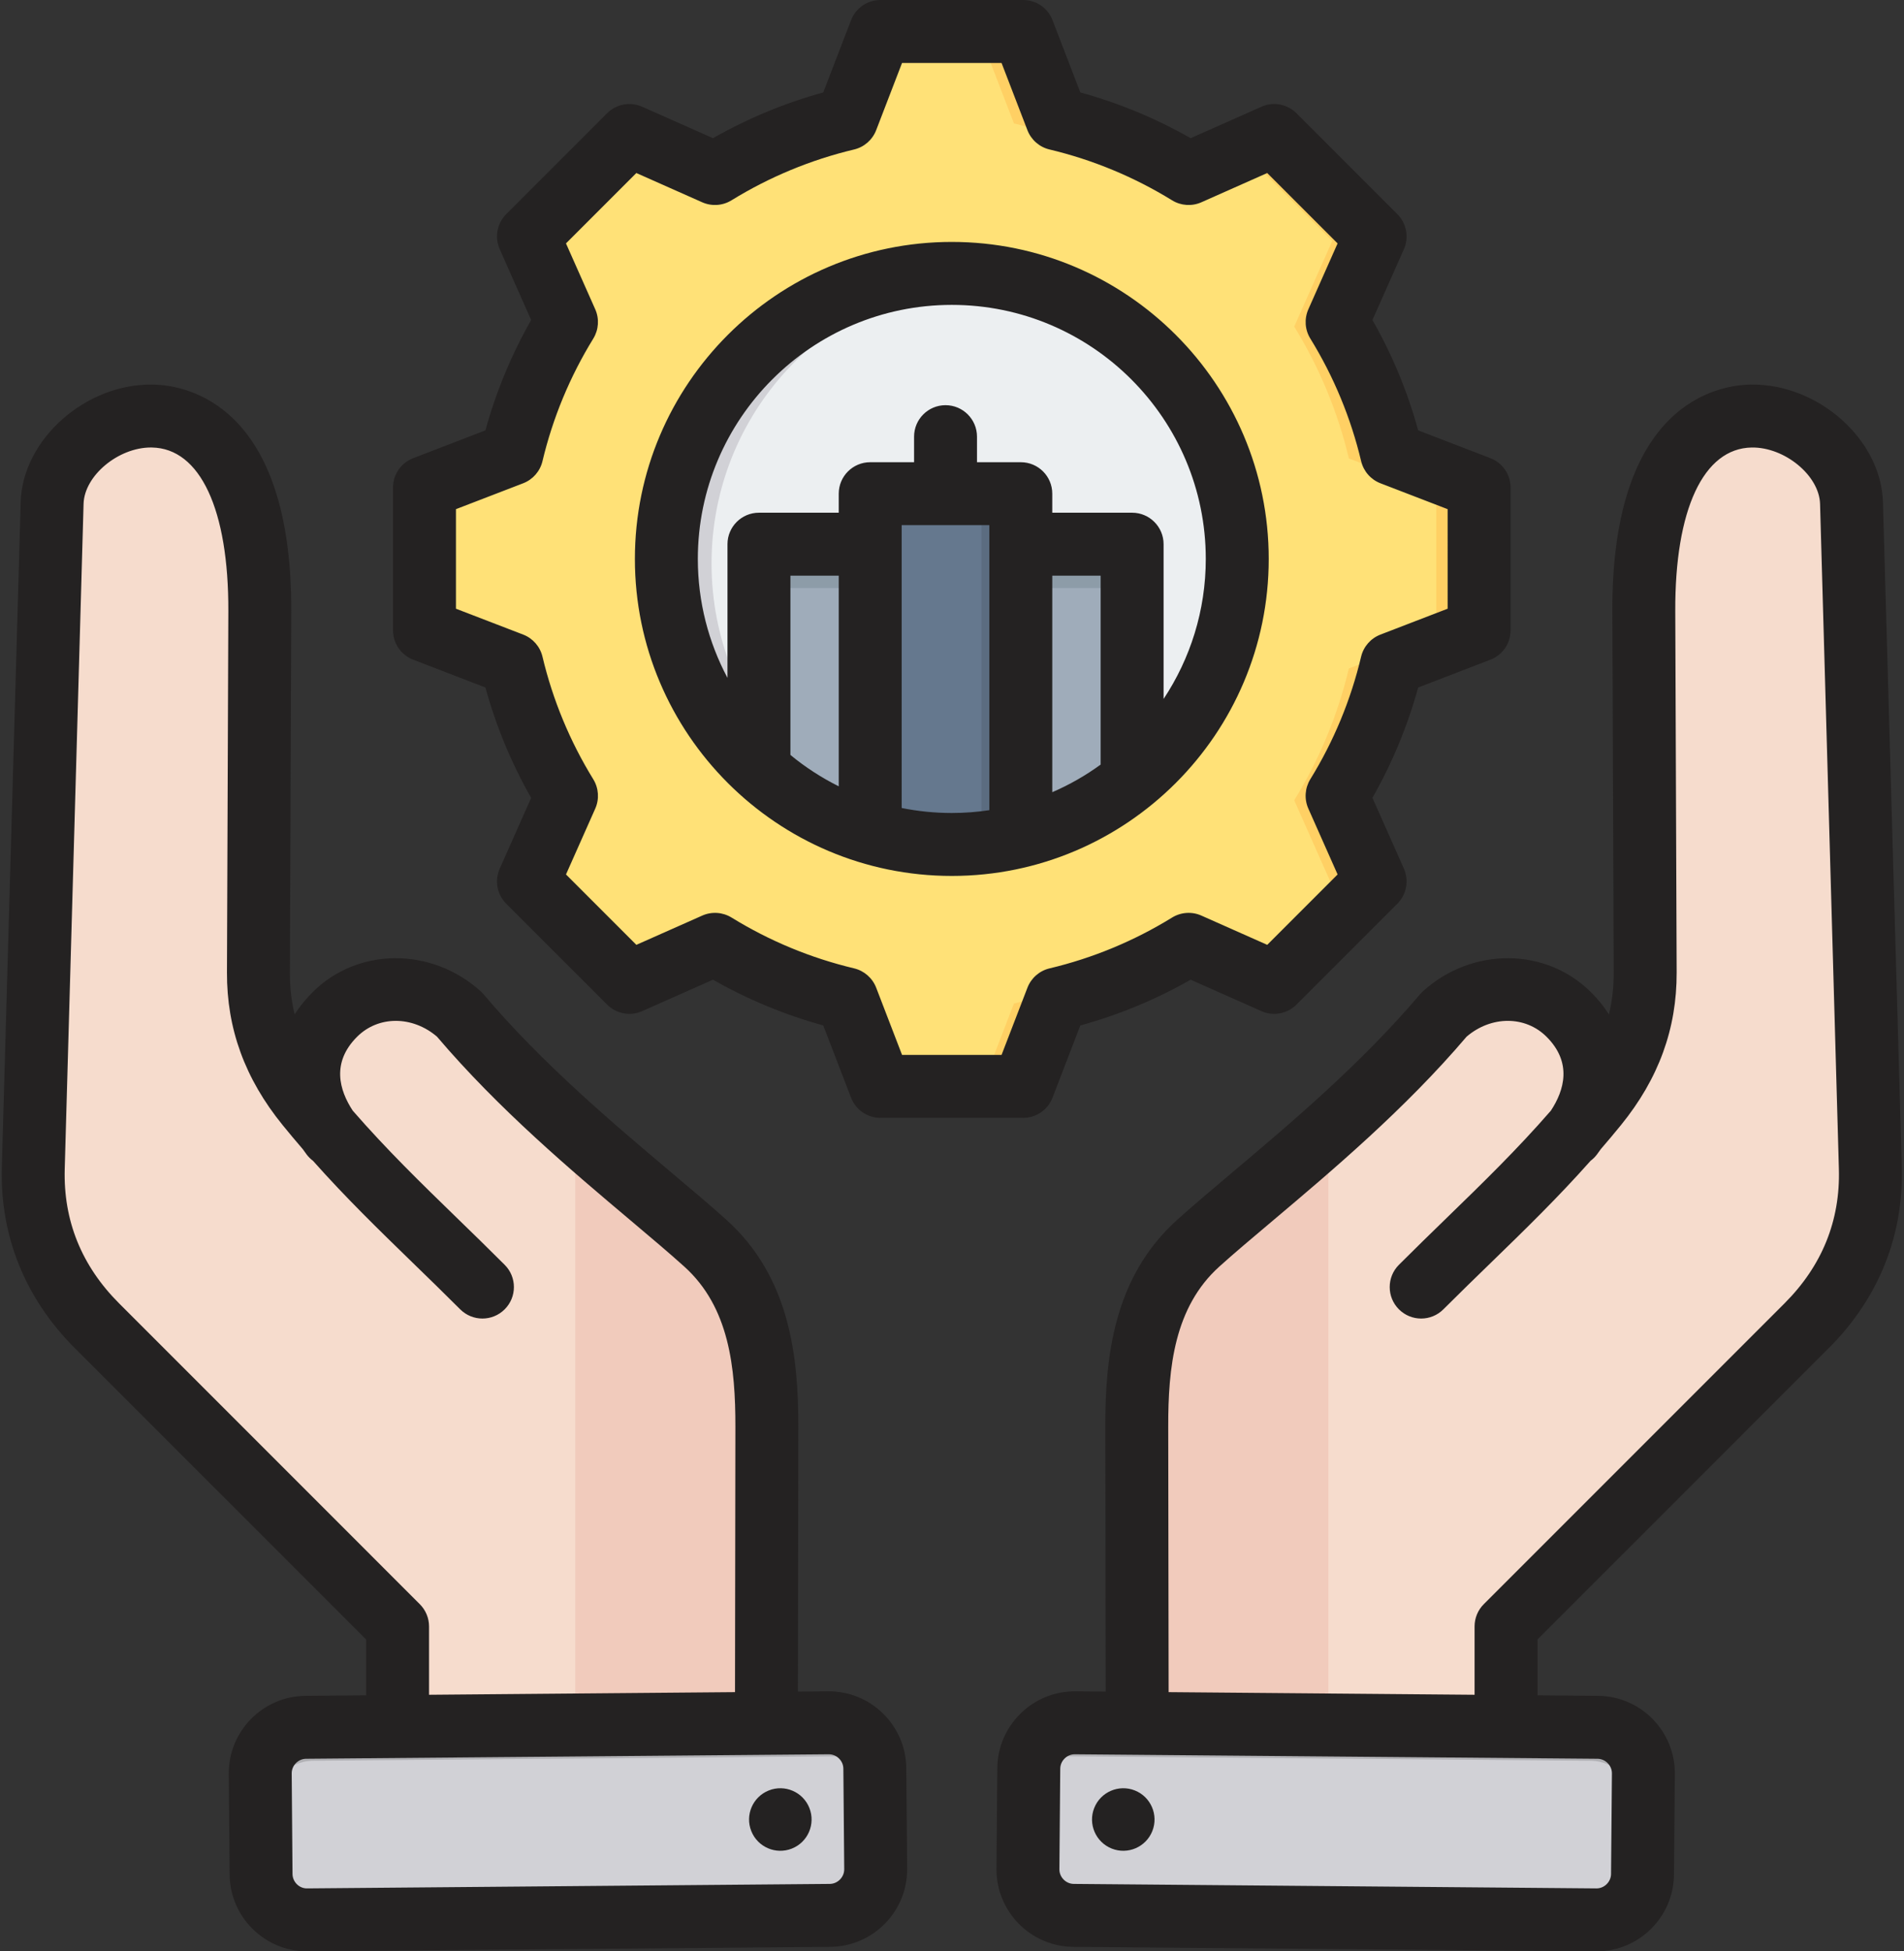
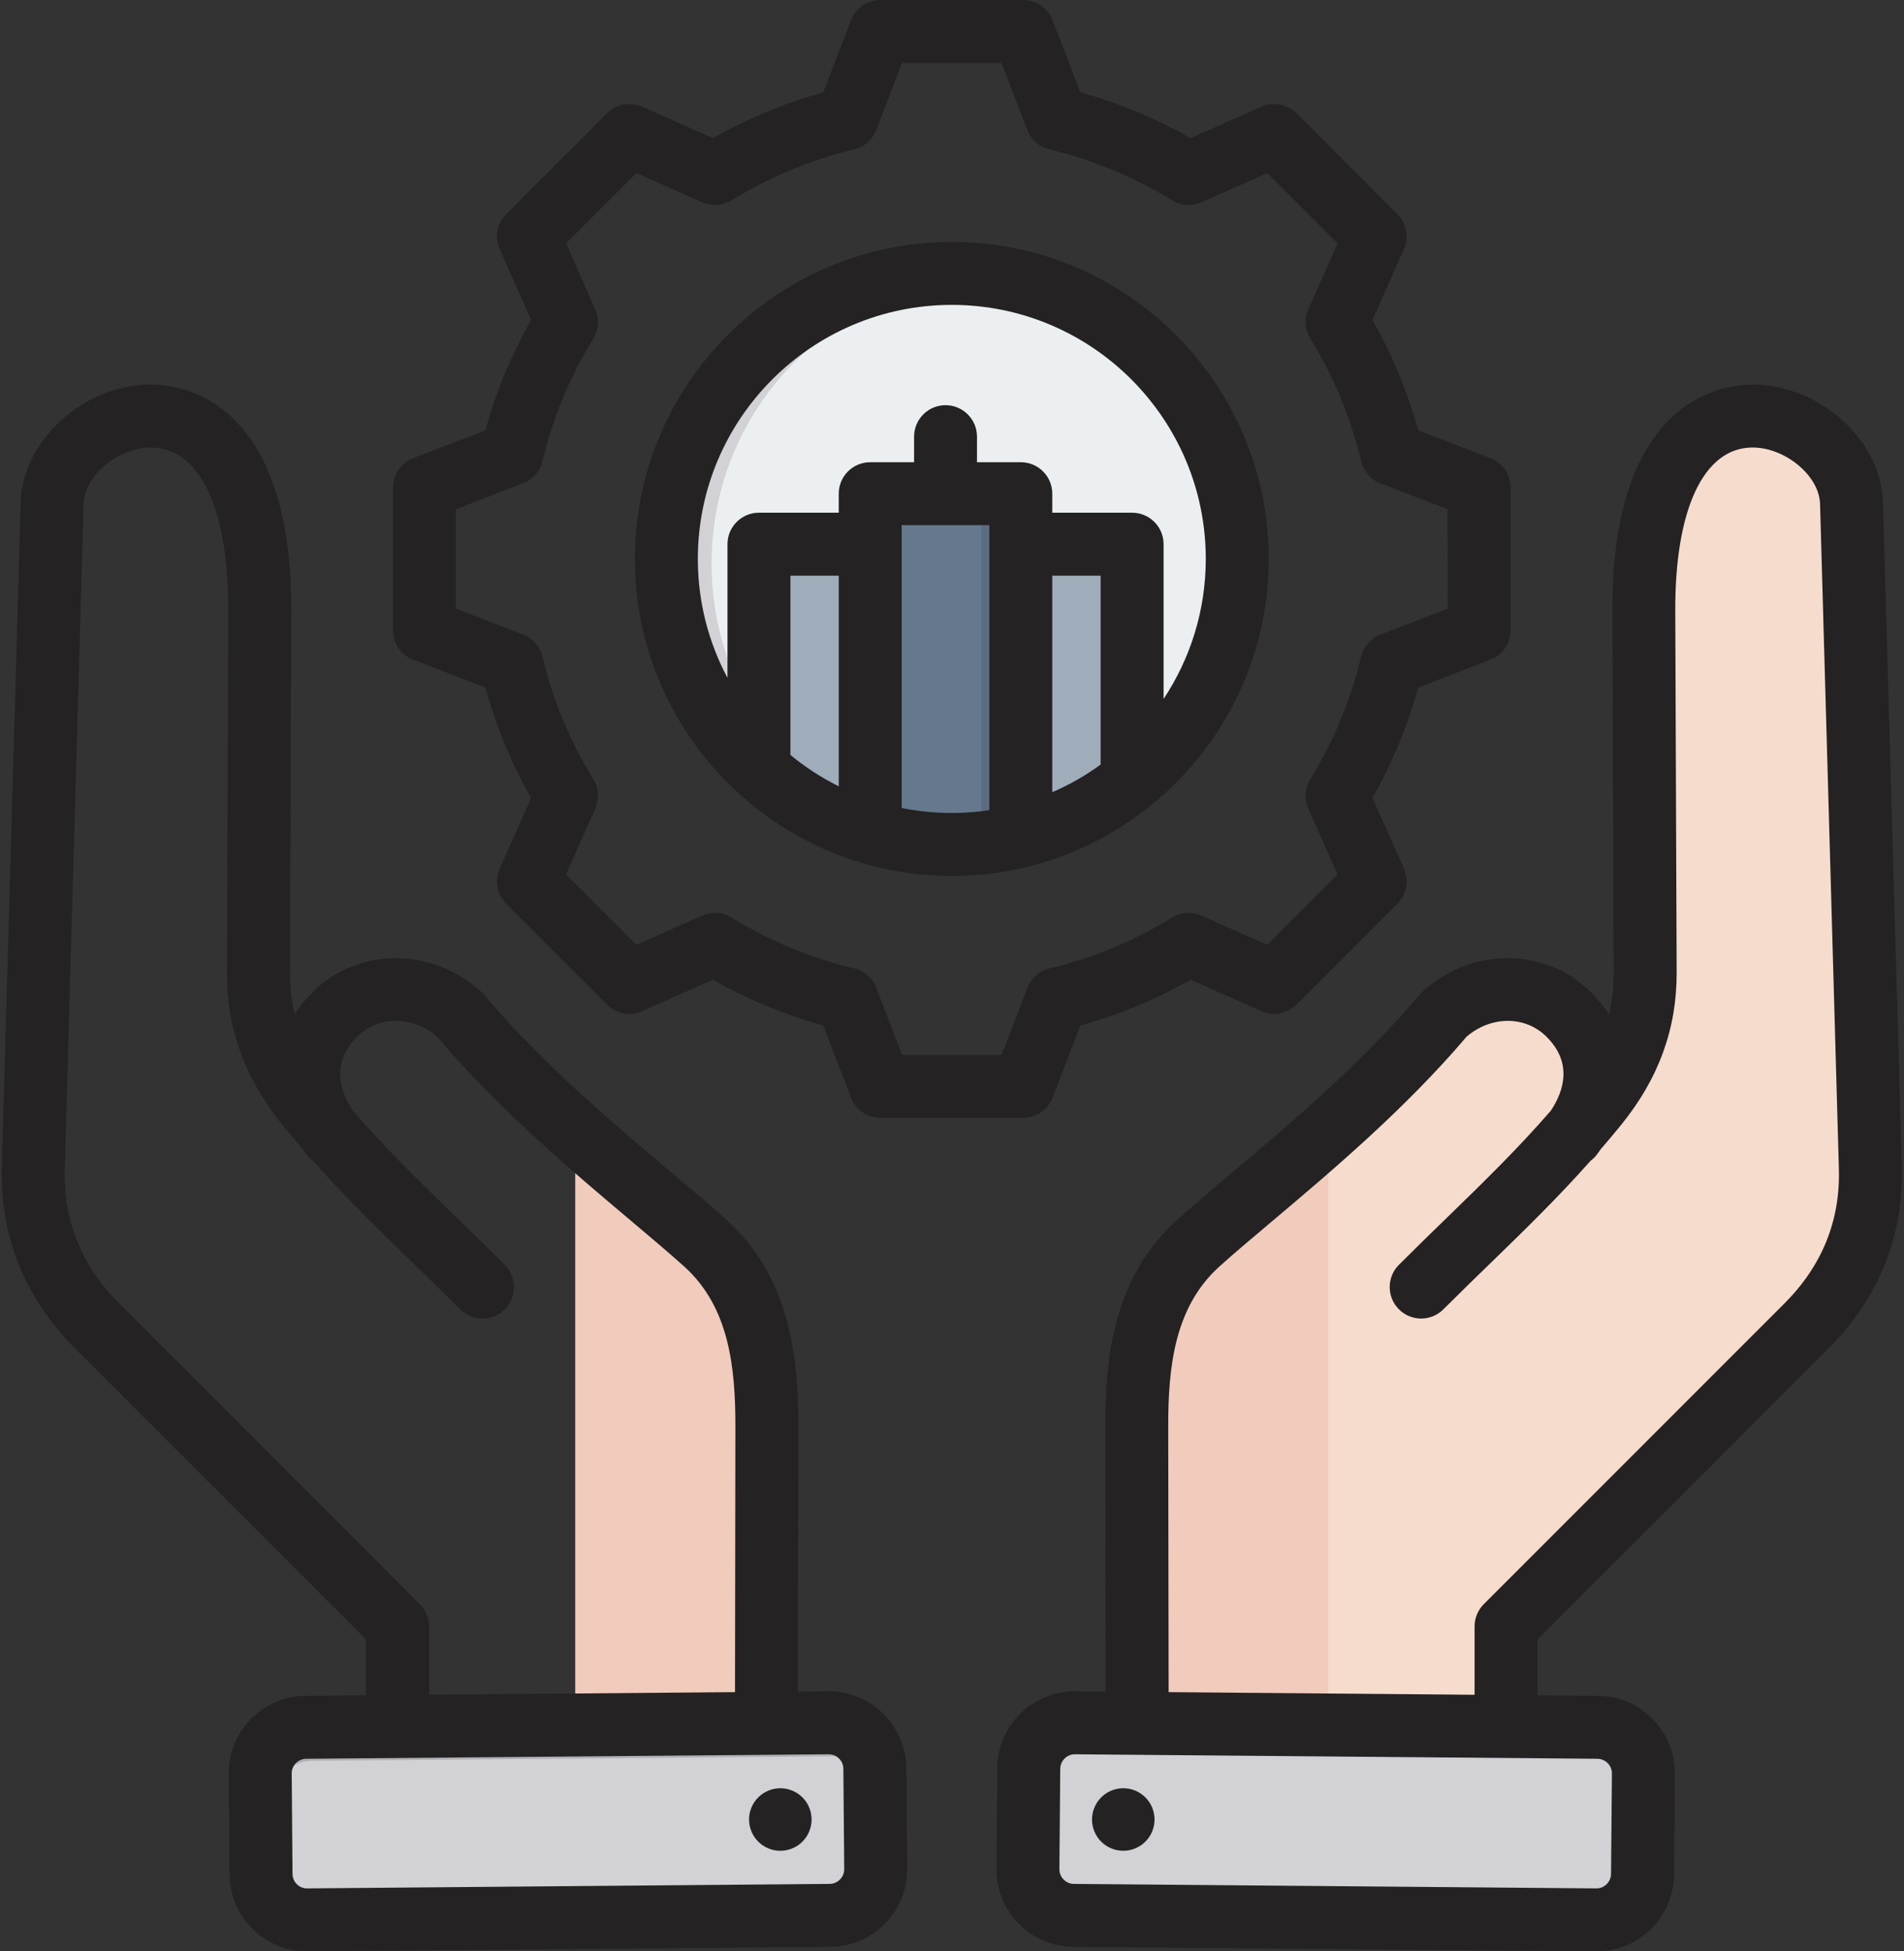
<svg xmlns="http://www.w3.org/2000/svg" height="496.0" preserveAspectRatio="xMidYMid meet" version="1.0" viewBox="14.0 8.0 484.1 496.0" width="484.1" zoomAndPan="magnify">
  <rect x="14.0" y="8.0" width="484.1" height="496.0" fill="#333333" stroke="none" />
  <g clip-rule="evenodd" fill-rule="evenodd">
    <g>
      <g>
        <g>
-           <path d="M282.696,39.367c11.837,2.817,23.143,7.51,33.505,13.89l21.772-9.669l25.66,25.66l-9.667,21.765 c6.382,10.363,11.075,21.673,13.893,33.514l22.212,8.55v36.288l-22.217,8.552c-2.817,11.838-7.51,23.143-13.89,33.504 l9.67,21.772l-25.66,25.66l-21.765-9.667c-10.363,6.382-21.673,11.075-33.513,13.892l-8.55,22.212h-36.289l-8.551-22.217 c-11.838-2.817-23.143-7.51-33.505-13.89l-21.771,9.67l-25.66-25.66l9.667-21.765c-6.382-10.363-11.075-21.674-13.893-33.513 l-22.212-8.55v-36.288l22.215-8.551c2.817-11.838,7.51-23.146,13.891-33.507l-9.669-21.77l25.66-25.66l21.772,9.669 c10.361-6.38,21.667-11.073,33.504-13.89l8.552-22.217h36.288L282.696,39.367z" fill="#ffe177" />
-         </g>
+           </g>
        <g>
-           <path d="M195.8,249.182l-21.771,9.67l-3.352-3.352l20.412-9.066C192.638,247.388,194.209,248.304,195.8,249.182 L195.8,249.182z M282.696,39.367c11.837,2.817,23.143,7.51,33.505,13.89l-6.189,2.749c-10.361-6.38-26.379-13.821-38.216-16.639 l-8.552-22.217h10.9L282.696,39.367L282.696,39.367z M316.208,249.185c-10.363,6.382-21.673,11.075-33.513,13.892l-8.55,22.212 h-10.9l8.55-22.212c11.84-2.817,27.862-10.259,38.225-16.641L316.208,249.185L316.208,249.185z M170.676,46.94l3.352-3.352 l21.772,9.669c-1.591,0.878-3.162,1.794-4.712,2.749L170.676,46.94L170.676,46.94z M330.424,46.94l7.548-3.352l25.66,25.66 l-9.667,21.765c6.382,10.363,11.075,21.673,13.893,33.514l22.212,8.55v36.288l-22.217,8.552 c-2.817,11.838-7.51,23.143-13.89,33.504l9.67,21.772l-25.66,25.66l-7.548-3.352l22.308-22.308l-9.67-21.772 c6.38-10.361,11.073-21.667,13.89-33.504l22.217-8.552v-36.288l-22.212-8.55c-2.817-11.841-7.51-23.151-13.893-33.514 l9.667-21.765L330.424,46.94z" fill="#ffd064" />
-         </g>
+           </g>
        <g>
          <ellipse cx="256" cy="151.22" fill="#eceff1" rx="72.644" ry="72.645" transform="rotate(-35.783 256.002 151.224)" />
        </g>
        <g>
          <path d="M256,78.575c-40.123,0-72.644,32.521-72.644,72.645c0,40.123,32.521,72.644,72.644,72.644 c1.945,0,3.872-0.079,5.778-0.229c-37.421-2.944-66.866-34.237-66.866-72.415c0-38.179,29.445-69.472,66.866-72.416 C259.872,78.654,257.945,78.575,256,78.575z" fill="#d1d1d6" />
        </g>
      </g>
      <g>
        <g>
          <path d="M305.43,465.272l-0.142-94.231c-0.027-17.685,2.309-34.303,15.444-46.141 c14.642-13.199,41.262-33.189,61.754-57.418c9.05-8.159,22.715-8.614,31.33,0.001c8.616,8.616,8.899,20.264,0.003,31.332 l6.971-8.58c7.987-9.833,12.249-20.638,12.202-33.308l-0.346-90.719c-0.267-70.517,51.492-50.969,52.164-27.186l4.732,167.002 c0.434,15.359-5.097,28.698-15.963,39.562l-75.538,75.538v44.126c0,8.483-6.92,15.404-15.404,15.404l-61.803,0 C312.357,480.653,305.442,473.748,305.43,465.272z" fill="#f6dccd" />
        </g>
        <g>
          <path d="M305.429,465.272l-0.142-94.231c-0.027-17.685,2.309-34.303,15.444-46.141 c7.833-7.062,19.096-16.068,31.014-26.626v182.38h-30.912C312.357,480.653,305.442,473.748,305.429,465.272z" fill="#f1cbbc" />
        </g>
        <g>
          <path d="M287.213,445.367l131.281,1.128c6.348,0.054,11.497,5.293,11.442,11.64l-0.217,25.272 c-0.055,6.348-5.293,11.497-11.641,11.442l-131.281-1.128c-6.348-0.055-11.496-5.293-11.442-11.64l0.217-25.272 C275.628,450.462,280.866,445.313,287.213,445.367z" fill="#d1d1d6" />
        </g>
        <g>
-           <path d="M372.203,455.165l23.237,0.2l22.977,0.197c6.335,0.054,11.476,5.271,11.443,11.601l0.077-9.028 c0.055-6.348-5.094-11.586-11.442-11.64l-23.055-0.198l-46.294-0.398l-46.346-0.398l-15.586-0.134 c-5.499-0.047-10.164,3.811-11.349,8.97l26.984,0.232l46.294,0.398l23.056,0.198L372.203,455.165z" fill="#b1b1b5" />
-         </g>
+           </g>
      </g>
      <g>
        <g>
-           <path d="M206.571,465.271l0.142-94.231c0.027-17.685-2.309-34.303-15.444-46.141 c-14.642-13.199-41.262-33.189-61.754-57.417c-9.05-8.16-22.715-8.614-31.33,0.001c-8.616,8.616-8.899,20.264-0.003,31.332 l-6.971-8.58c-7.987-9.833-12.248-20.639-12.201-33.308l0.346-90.719c0.267-70.517-51.492-50.969-52.165-27.186l-4.732,167.002 c-0.434,15.359,5.097,28.698,15.963,39.562l75.538,75.538v44.126c0,8.483,6.92,15.404,15.403,15.404l61.803,0 C199.643,480.653,206.558,473.748,206.571,465.271z" fill="#f6dccd" />
-         </g>
+           </g>
        <g>
          <path d="M206.571,465.272l0.142-94.231c0.027-17.685-2.309-34.303-15.444-46.141 c-7.833-7.062-19.096-16.068-31.014-26.626v182.38h30.912C199.643,480.653,206.558,473.748,206.571,465.272z" fill="#f1cbbc" />
        </g>
        <g>
          <path d="M224.787,445.367l-131.281,1.128c-6.348,0.054-11.497,5.293-11.442,11.64l0.217,25.272 c0.055,6.348,5.293,11.497,11.64,11.442l131.281-1.128c6.348-0.055,11.496-5.293,11.442-11.641l-0.217-25.272 C236.373,450.462,231.134,445.312,224.787,445.367z" fill="#d1d1d6" />
        </g>
        <g>
-           <path d="M139.798,455.165l-23.236,0.2l-22.977,0.197c-6.335,0.054-11.476,5.271-11.443,11.601l-0.077-9.028 c-0.054-6.348,5.094-11.586,11.442-11.64l23.055-0.198l46.294-0.398l46.346-0.398l15.585-0.134 c5.499-0.047,10.164,3.811,11.349,8.97l-26.984,0.232l-46.294,0.398l-23.056,0.198L139.798,455.165z" fill="#b1b1b5" />
+           <path d="M139.798,455.165l-23.236,0.2l-22.977,0.197c-6.335,0.054-11.476,5.271-11.443,11.601l-0.077-9.028 c-0.054-6.348,5.094-11.586,11.442-11.64l23.055-0.198l46.294-0.398l46.346-0.398l15.585-0.134 c5.499-0.047,10.164,3.811,11.349,8.97l-46.294,0.398l-23.056,0.198L139.798,455.165z" fill="#b1b1b5" />
        </g>
      </g>
      <g>
        <g>
          <path d="M298.845,147.471h-88.88c-1.652,0-3,1.348-3,3v54.249c12.916,11.844,30.13,19.074,49.035,19.074 c17.388,0,33.346-6.118,45.845-16.315v-57.009C301.845,148.818,300.497,147.471,298.845,147.471z" fill="#9facba" />
        </g>
        <g>
-           <path d="M298.845,147.471h-88.88c-1.652,0-3,1.348-3,3v10c0-1.652,1.348-3,3-3h88.88c1.652,0,3,1.348,3,3v-10 C301.845,148.818,300.497,147.471,298.845,147.471z" fill="#8d9ca8" />
-         </g>
+           </g>
        <g>
          <path d="M238.261,134.634h32.288c1.652,0,3,1.348,3,3v84.02c-5.62,1.396-11.497,2.141-17.549,2.141 c-7.207,0-14.168-1.056-20.739-3.012v-83.149C235.261,135.981,236.608,134.634,238.261,134.634z" fill="#65788e" />
        </g>
        <g>
          <path d="M260.548,134.634h10c1.652,0,3,1.348,3,3v84.02c-5.62,1.396-11.497,2.141-17.549,2.141 c-1.681,0-3.349-0.058-5.002-0.171c4.297-0.294,8.491-0.962,12.55-1.97v-84.02C263.548,135.981,262.201,134.634,260.548,134.634z" fill="#5b6c80" />
        </g>
      </g>
    </g>
    <g>
      <path d="M255.996,85.498c35.612,0,64.578,28.966,64.578,64.574c0,13.146-3.958,25.38-10.727,35.594V146.32 c0-4.415-3.591-7.997-8.002-7.997h-20.301v-4.839c0-4.42-3.577-7.997-7.997-7.997h-11.141v-6.495c0-4.42-3.591-8.002-8.002-8.002 c-4.42,0-7.997,3.582-7.997,8.002v6.495h-11.151c-4.42,0-8.002,3.577-8.002,7.997v4.839h-20.291c-4.42,0-7.997,3.582-7.997,7.997 v33.988c-4.81-9.028-7.54-19.317-7.54-30.237C191.427,114.464,220.398,85.498,255.996,85.498L255.996,85.498z M281.545,154.322 v55.042c4.373-1.887,8.491-4.25,12.299-7.018v-48.024H281.545L281.545,154.322z M243.254,213.379 c4.123,0.829,8.383,1.271,12.742,1.271c3.253,0,6.43-0.249,9.55-0.715v-72.449h-22.292V213.379L243.254,213.379z M227.256,207.872 v-53.55h-12.29v45.572C218.727,203.001,222.854,205.674,227.256,207.872L227.256,207.872z M255.996,230.649 c44.433,0,80.582-36.149,80.582-80.577c0-44.428-36.149-80.577-80.582-80.577c-44.428,0-80.572,36.149-80.572,80.577 C175.423,194.5,211.567,230.649,255.996,230.649L255.996,230.649z M129.927,137.42v25.304l17.091,6.576 c2.462,0.946,4.297,3.05,4.909,5.615c2.622,11.019,6.971,21.506,12.921,31.169c1.379,2.25,1.567,5.031,0.499,7.446l-7.442,16.742 l17.891,17.891l16.752-7.437c2.419-1.073,5.201-0.885,7.451,0.499c9.659,5.949,20.15,10.294,31.16,12.915 c2.556,0.612,4.66,2.448,5.611,4.909l6.58,17.091h25.3l6.58-17.081c0.951-2.462,3.05-4.302,5.606-4.909 c11.023-2.621,21.51-6.971,31.174-12.925c2.25-1.384,5.036-1.572,7.446-0.499l16.742,7.437l17.891-17.891l-7.442-16.752 c-1.068-2.41-0.88-5.196,0.499-7.442c5.964-9.668,10.303-20.15,12.92-31.164c0.612-2.565,2.452-4.665,4.914-5.611l17.086-6.58 V137.42l-17.077-6.576c-2.462-0.946-4.302-3.05-4.909-5.615c-2.622-11.014-6.971-21.506-12.921-31.169 c-1.393-2.245-1.572-5.032-0.503-7.442l7.432-16.747L336.196,51.98l-16.747,7.441c-2.415,1.068-5.206,0.88-7.441-0.504 c-9.673-5.949-20.15-10.299-31.16-12.92c-2.57-0.607-4.669-2.443-5.62-4.909l-6.58-17.086h-25.3l-6.58,17.091 c-0.951,2.462-3.055,4.297-5.611,4.904c-11.009,2.622-21.501,6.971-31.174,12.92c-2.236,1.384-5.018,1.572-7.437,0.504 l-16.752-7.441l-17.891,17.891l7.442,16.752c1.068,2.41,0.88,5.192-0.499,7.442c-5.95,9.663-10.299,20.15-12.921,31.164 c-0.612,2.565-2.447,4.665-4.909,5.611L129.927,137.42L129.927,137.42z M119.059,175.682l18.357,7.07 c2.702,9.8,6.589,19.204,11.63,28.053l-7.987,17.994c-1.351,3.022-0.692,6.561,1.647,8.901l25.657,25.662 c2.344,2.34,5.884,2.998,8.91,1.657l18.004-7.997c8.849,5.037,18.249,8.934,28.039,11.626l7.07,18.371 c1.191,3.088,4.161,5.126,7.47,5.126h36.29c3.309,0,6.27-2.038,7.461-5.126l7.07-18.366c9.8-2.692,19.209-6.59,28.049-11.626 l18.004,7.992c3.017,1.341,6.557,0.683,8.901-1.657l25.657-25.662c2.339-2.339,2.998-5.879,1.661-8.901l-8.002-18.004 c5.041-8.849,8.929-18.249,11.631-28.043l18.371-7.07c3.088-1.186,5.121-4.156,5.121-7.465v-36.29c0-3.309-2.033-6.274-5.121-7.465 l-18.371-7.07c-2.688-9.8-6.589-19.204-11.631-28.053l8.002-17.994c1.337-3.022,0.678-6.561-1.661-8.901l-25.657-25.662 c-2.344-2.339-5.884-2.998-8.901-1.652l-18.004,7.992c-8.849-5.032-18.249-8.934-28.049-11.626l-7.07-18.371 c-1.191-3.088-4.152-5.126-7.461-5.126h-36.29c-3.309,0-6.279,2.038-7.47,5.126l-7.07,18.371 c-9.79,2.692-19.199,6.594-28.039,11.626l-18.004-7.992c-3.027-1.342-6.566-0.687-8.91,1.652l-25.657,25.662 c-2.339,2.339-2.998,5.879-1.647,8.901l7.987,17.999c-5.031,8.849-8.929,18.253-11.63,28.048l-18.357,7.07 c-3.093,1.191-5.135,4.156-5.135,7.465v36.29C113.923,171.526,115.966,174.496,119.059,175.682L119.059,175.682z M219.786,467.551 c1.619,4.081-0.367,8.703-4.448,10.327c-4.081,1.619-8.703-0.372-10.322-4.453c-1.628-4.076,0.372-8.698,4.453-10.322 C213.544,461.483,218.167,463.475,219.786,467.551L219.786,467.551z M224.568,437.907L224.568,437.907L224.568,437.907z M224.987,486.858c2.001-0.019,3.667-1.718,3.662-3.718l-0.221-25.582c-0.01-1.309-0.702-2.179-1.111-2.584 c-0.41-0.4-1.28-1.064-2.579-1.064c-0.009,0-0.023,0-0.033,0l0,0l-132.889,1.139c-2,0.019-3.667,1.718-3.648,3.718l0.207,25.582 c0.023,1.996,1.69,3.695,3.723,3.652L224.987,486.858L224.987,486.858z M123.088,421.414v17.368l77.791-0.668l0.099-67.412 c0.019-15.067-1.539-30.43-12.991-40.752c-3.761-3.389-8.27-7.197-13.499-11.603c-15.02-12.652-33.682-28.378-49.38-46.843 c-6.27-5.356-14.93-5.366-20.329,0.038c-6.561,6.557-4.505,13.589-1.092,18.771c8.651,9.936,17.331,18.371,26.429,27.211 c3.94,3.822,8.002,7.771,12.2,11.974c3.13,3.121,3.13,8.19,0,11.311c-3.121,3.125-8.19,3.125-11.311,0 c-4.118-4.118-8.138-8.025-12.036-11.805c-8.684-8.439-17.001-16.516-25.384-25.94c-0.588-0.442-1.139-0.979-1.61-1.6 c-0.339-0.452-0.668-0.909-0.988-1.365c-1.709-1.982-3.422-4.02-5.14-6.138c-9.569-11.781-14.201-24.471-14.14-38.794l0.348-91.831 c0.09-25.846-7.169-41.388-19.439-41.585c-0.08,0-0.16-0.005-0.24-0.005c-8.322,0-16.931,7.164-17.128,14.323l-4.791,169.057 c-0.372,13.128,4.278,24.622,13.819,34.163l76.459,76.468C122.236,417.253,123.088,419.291,123.088,421.414L123.088,421.414z M238.524,443.565c-3.747-3.69-8.717-5.7-13.956-5.658l-7.691,0.066l0.099-67.247c0.028-17.872-2.118-38.102-18.277-52.661 c-3.954-3.563-8.792-7.639-13.904-11.951c-14.681-12.37-32.948-27.766-47.86-45.398c-0.231-0.273-0.48-0.532-0.748-0.772 c-12.52-11.287-31.291-11.165-42.729,0.282c-1.774,1.775-3.29,3.653-4.542,5.611c-0.829-3.389-1.229-6.91-1.21-10.609l0.348-91.831 c0.202-52.962-26.876-57.514-35.189-57.645c-17.128-0.292-33.16,13.961-33.607,29.865l-4.792,169.057 c-0.499,17.453,5.902,33.334,18.489,45.93l74.129,74.124v14.191l-15.406,0.132c-10.854,0.094-19.614,8.999-19.51,19.849 l0.216,25.587c0.09,10.793,8.901,19.515,19.68,19.515c0.052,0,0.113,0,0.174,0l132.885-1.144c10.854-0.094,19.613-9,19.524-19.854 l-0.221-25.582C244.375,452.178,242.285,447.26,238.524,443.565L238.524,443.565z M292.215,467.551 c1.624-4.076,6.241-6.067,10.322-4.448c4.076,1.624,6.067,6.246,4.448,10.322c-1.619,4.081-6.251,6.072-10.318,4.453 C292.587,476.254,290.587,471.632,292.215,467.551L292.215,467.551z M311.127,438.114l77.791,0.668v-17.368 c0-2.123,0.838-4.161,2.339-5.658l76.468-76.468c9.541-9.541,14.191-21.035,13.819-34.167l-4.787-169.052 c-0.212-7.225-9.009-14.441-17.373-14.318c-12.271,0.198-19.538,15.74-19.439,41.585l0.353,91.831 c0.047,14.323-4.575,27.013-14.144,38.794c-1.728,2.118-3.441,4.161-5.149,6.138c-0.32,0.456-0.65,0.913-0.989,1.365 c-0.47,0.621-1.012,1.153-1.609,1.596c-8.378,9.428-16.691,17.505-25.38,25.944c-3.893,3.78-7.922,7.686-12.04,11.805 c-3.121,3.125-8.181,3.125-11.31,0c-3.121-3.121-3.121-8.19,0-11.311c4.198-4.203,8.27-8.152,12.2-11.974 c9.098-8.84,17.787-17.27,26.439-27.211c3.412-5.182,5.469-12.214-1.087-18.771c-5.413-5.408-14.073-5.394-20.343-0.038 c-15.697,18.465-34.36,34.191-49.37,46.848c-5.229,4.406-9.748,8.209-13.499,11.593c-11.461,10.327-13.019,25.69-12.991,40.757 L311.127,438.114L311.127,438.114z M423.838,458.768c0.019-2-1.662-3.699-3.653-3.718l-132.899-1.139l0,0c-0.009,0-0.023,0-0.033,0 c-1.29,0-2.161,0.664-2.57,1.064c-0.409,0.405-1.096,1.276-1.111,2.584l-0.217,25.582c-0.019,2,1.648,3.7,3.648,3.718 l132.894,1.144c0.005,0,0.019,0,0.028,0c1.986,0,3.667-1.666,3.69-3.652L423.838,458.768L423.838,458.768z M479.036,350.604 c12.591-12.596,18.988-28.477,18.498-45.935l-4.787-169.052c-0.452-15.754-16.173-29.87-33.132-29.87 c-0.16,0-0.329,0.005-0.49,0.005c-8.298,0.132-35.377,4.683-35.179,57.645l0.348,91.831c0.009,3.699-0.391,7.22-1.219,10.609 c-1.252-1.958-2.758-3.836-4.542-5.611c-11.438-11.447-30.209-11.569-42.729-0.282c-0.259,0.24-0.508,0.499-0.748,0.772 c-14.911,17.632-33.179,33.028-47.86,45.398c-5.112,4.311-9.941,8.387-13.899,11.951c-16.149,14.559-18.3,34.789-18.272,52.661 l0.099,67.247l-7.701-0.066c-0.056,0-0.108,0-0.169,0c-5.178,0-10.068,2.005-13.787,5.658c-3.751,3.695-5.851,8.614-5.893,13.857 l-0.216,25.587c-0.089,10.849,8.661,19.755,19.51,19.849l132.899,1.144c0.047,0,0.108,0,0.169,0c10.769,0,19.59-8.722,19.68-19.515 l0.221-25.582c0.09-10.854-8.66-19.759-19.519-19.854l-15.401-0.132v-14.191L479.036,350.604z" fill="#242222" />
    </g>
  </g>
</svg>